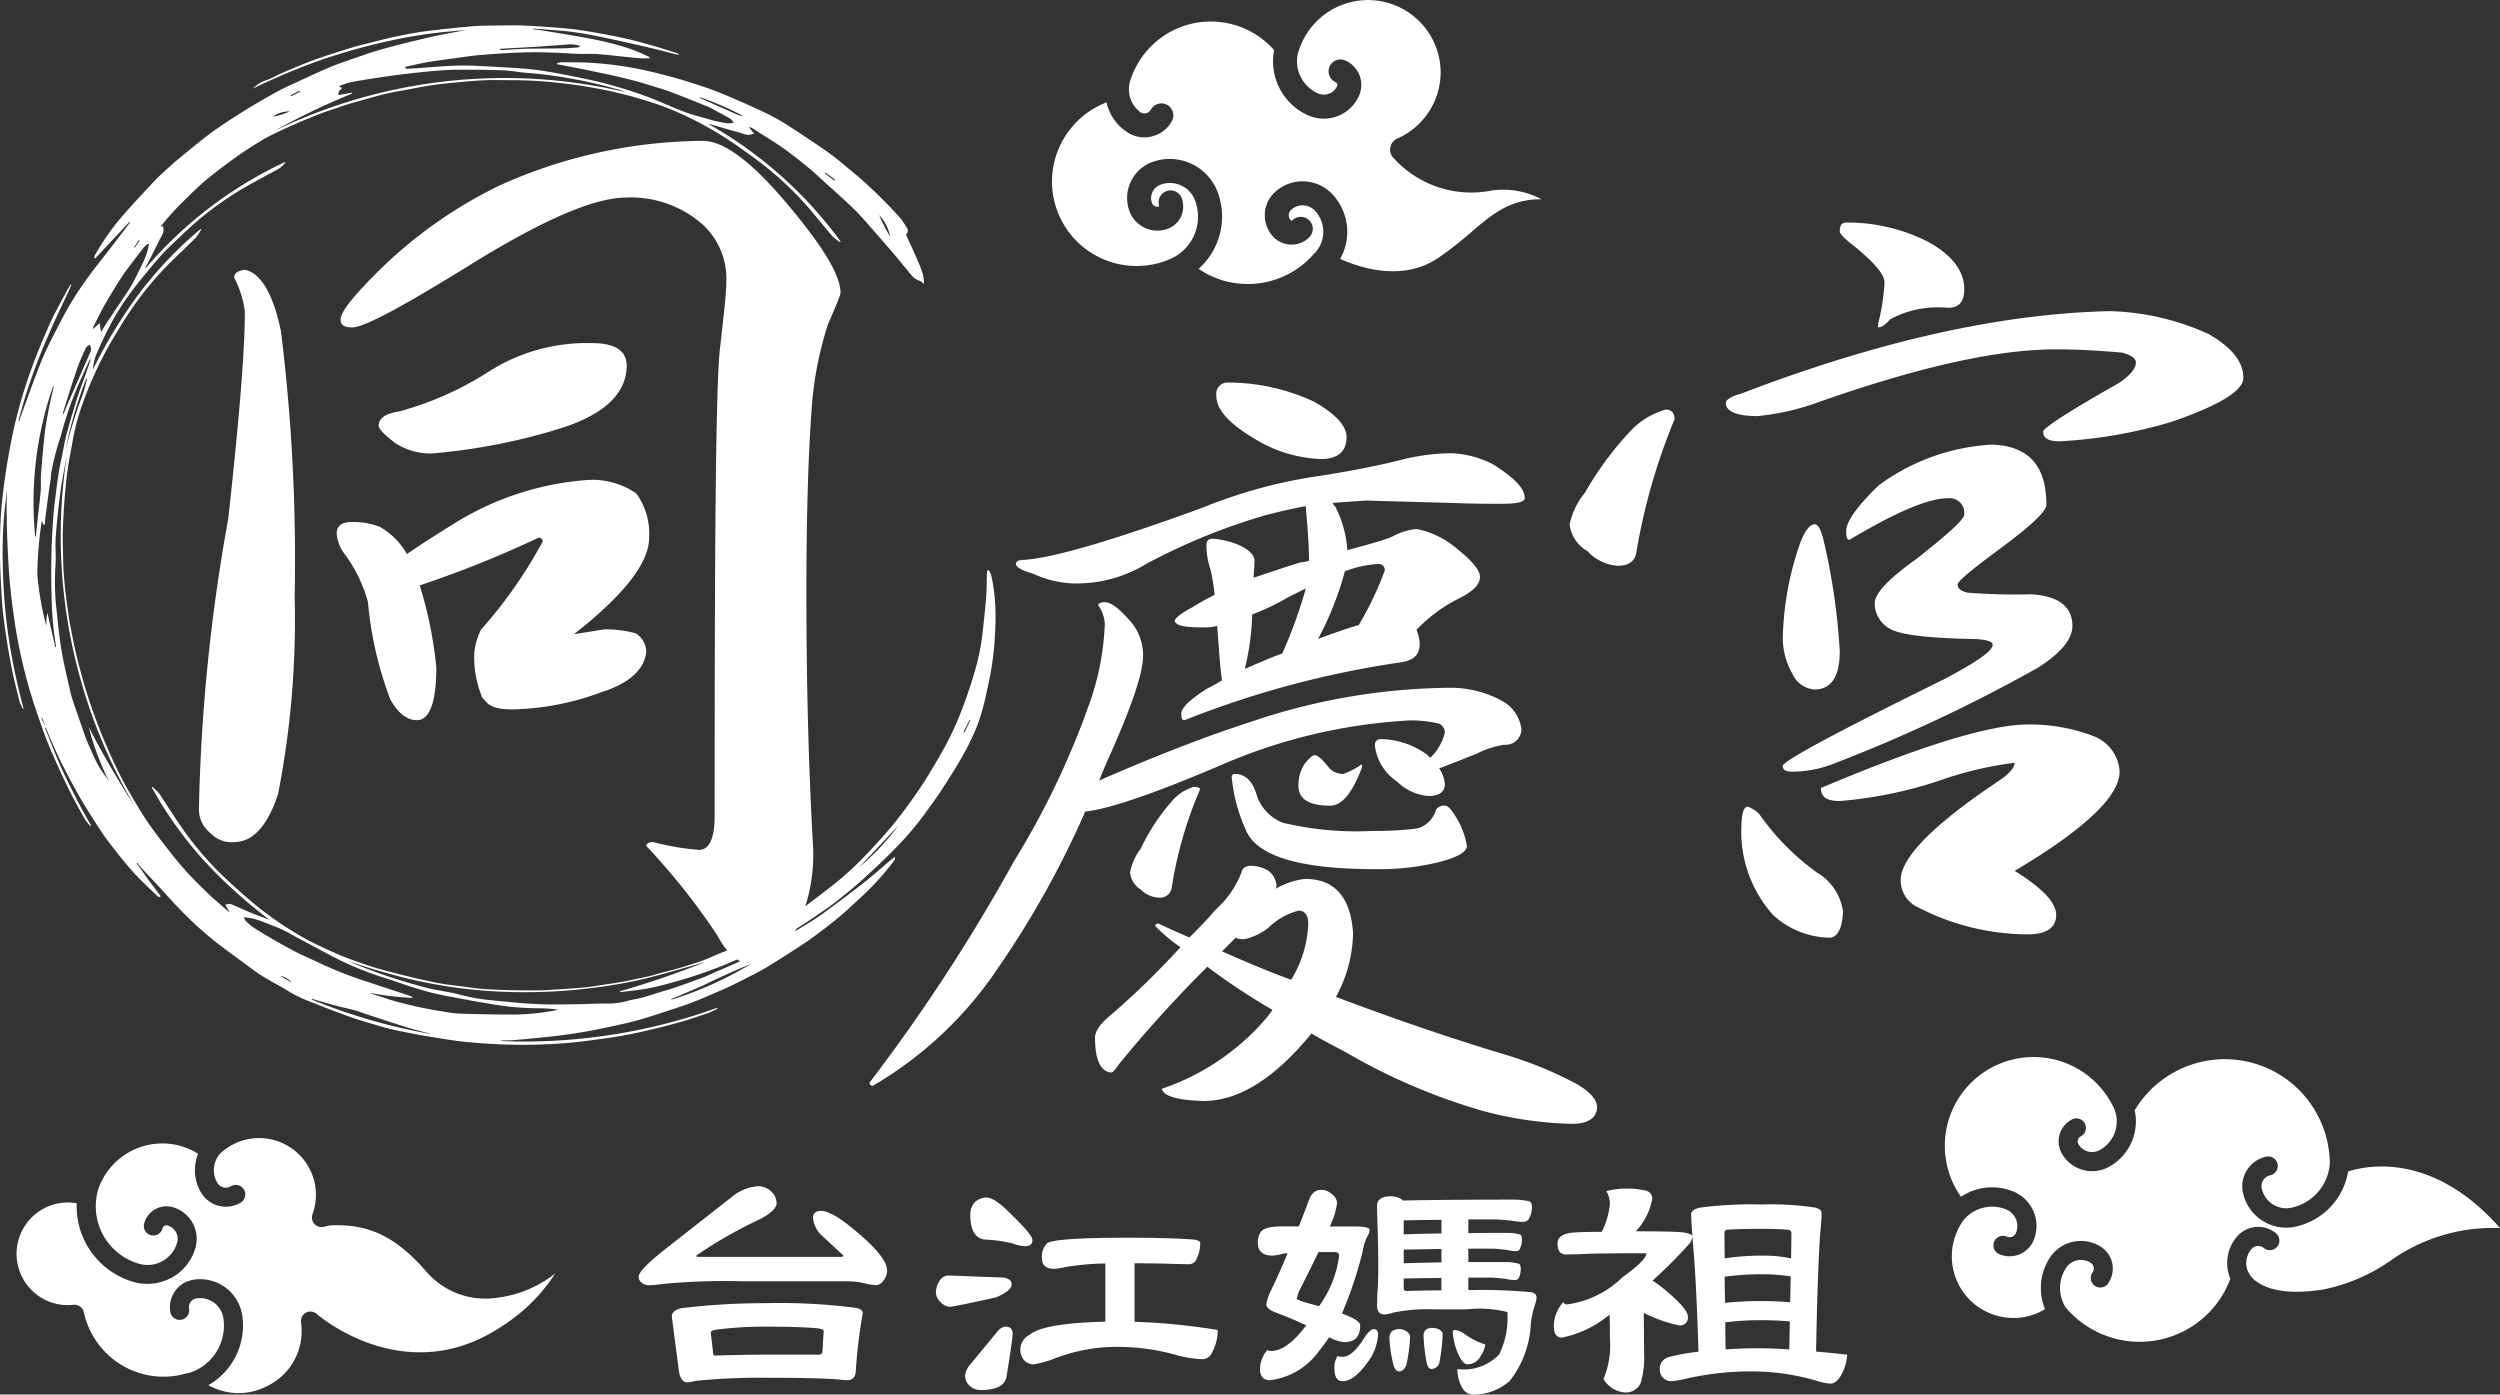
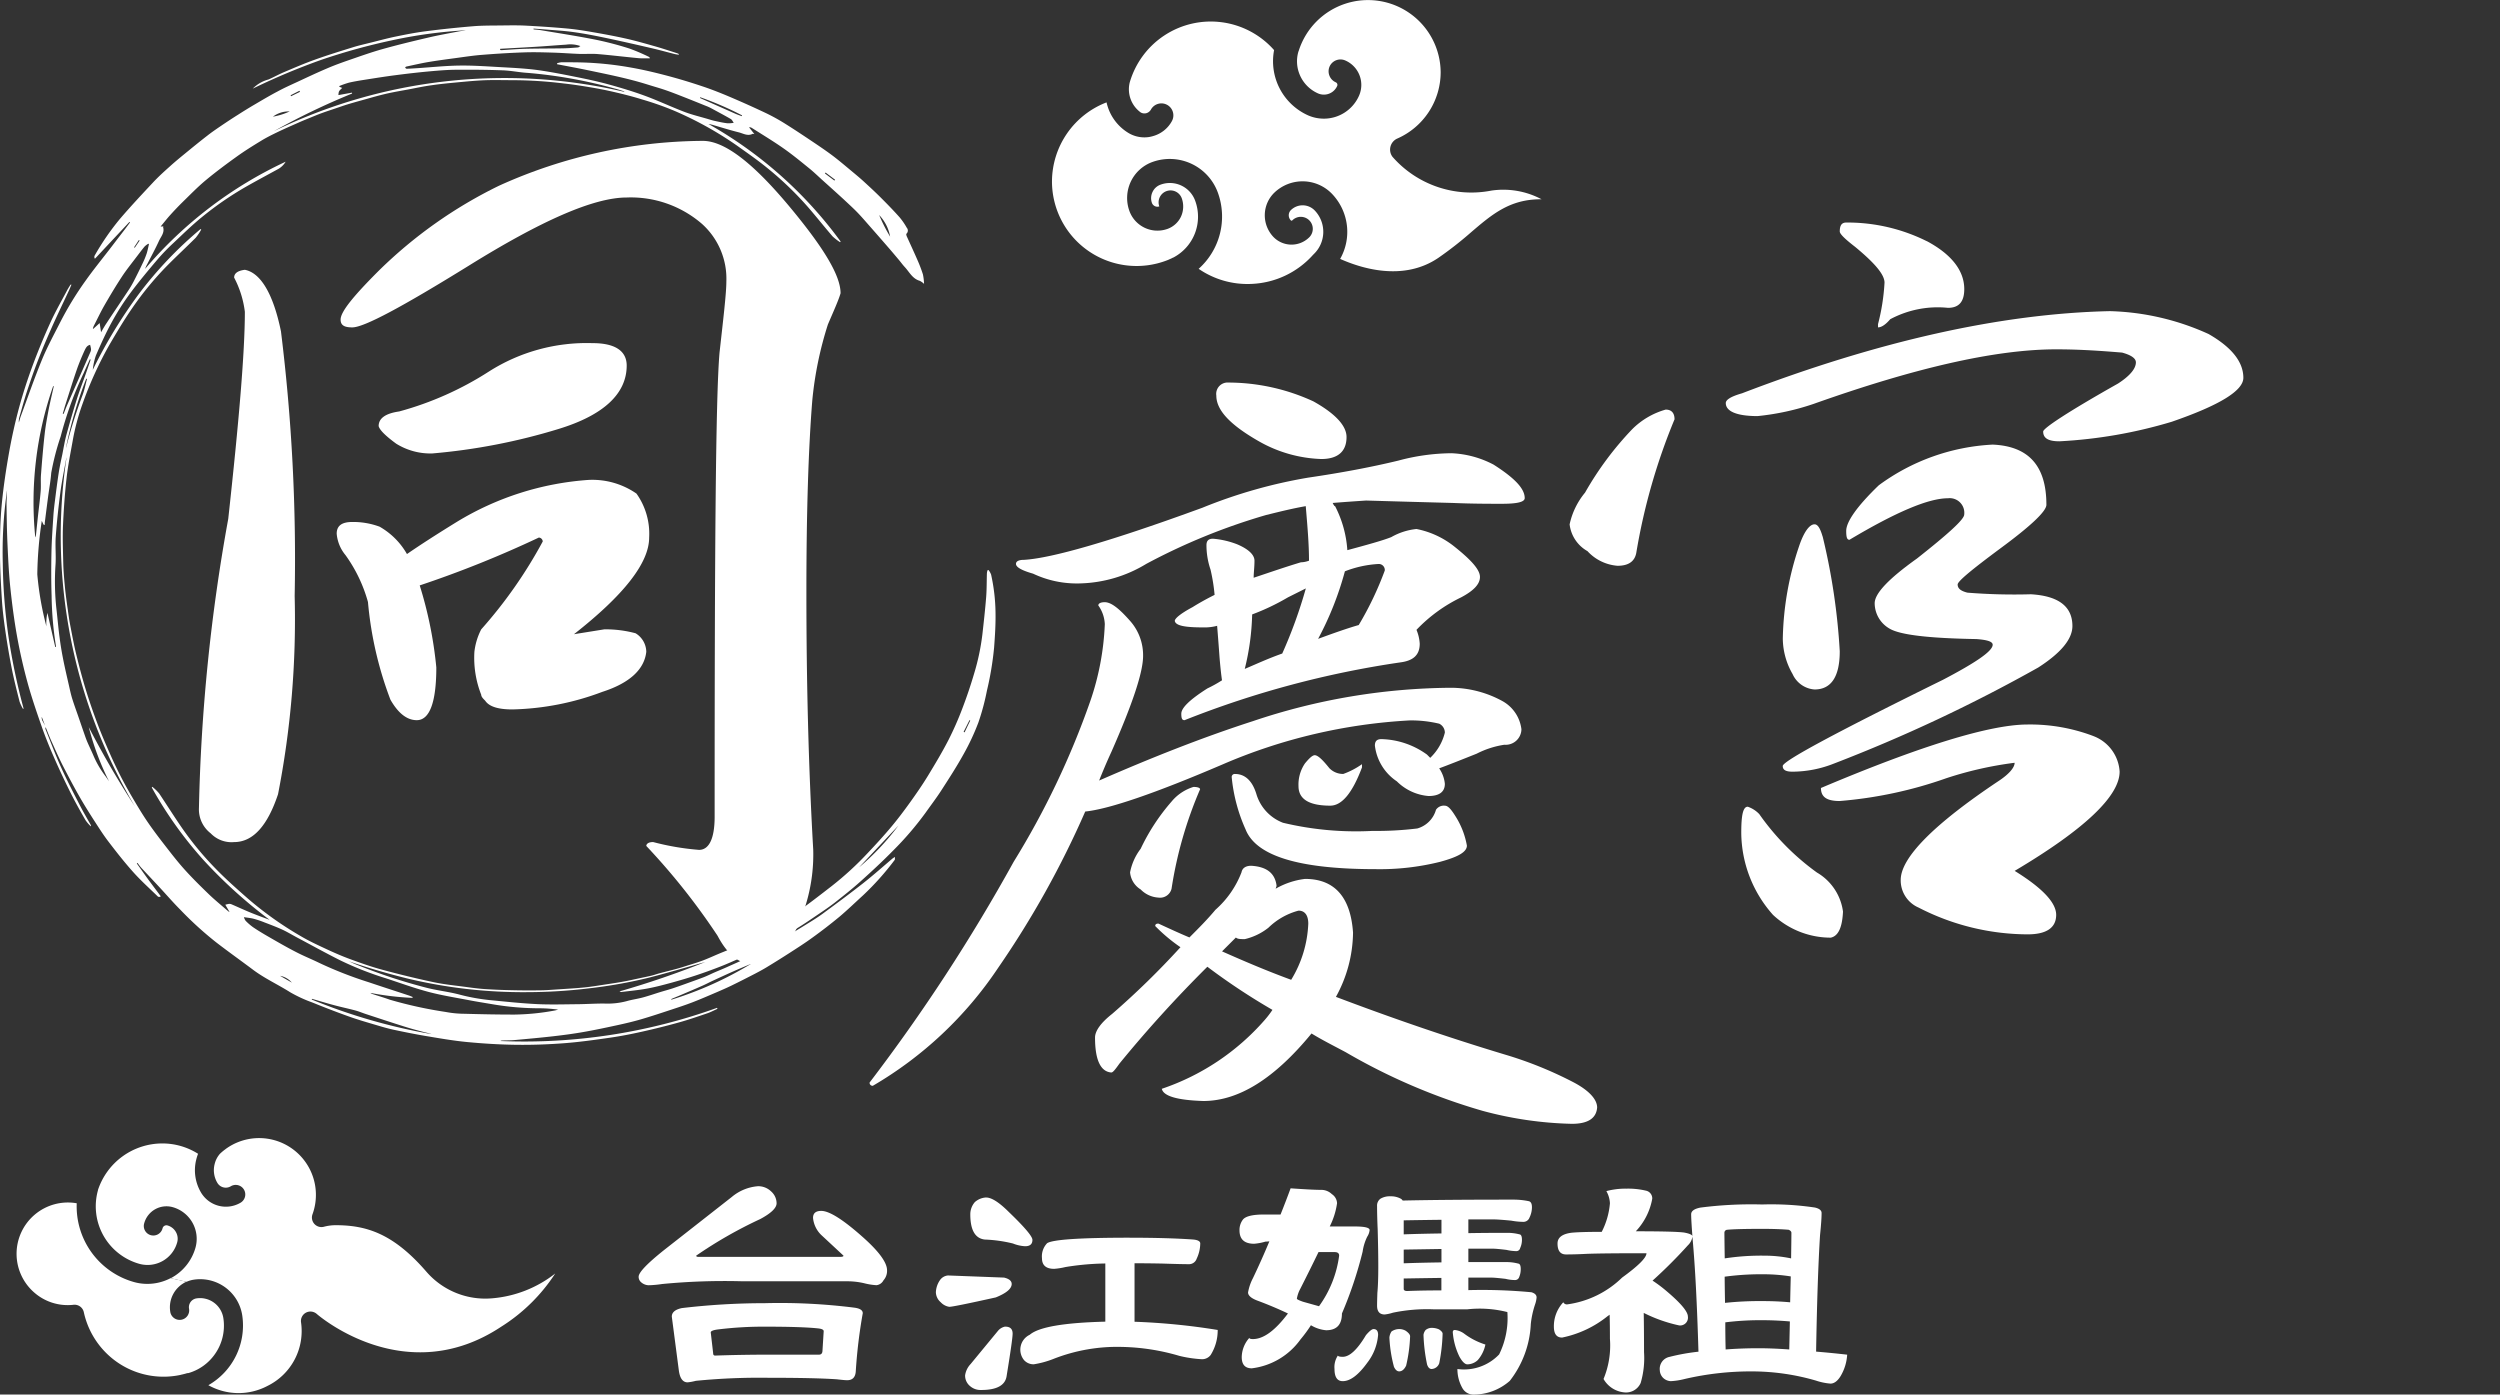
<svg xmlns="http://www.w3.org/2000/svg" width="140" height="78.095" viewBox="0 0 140 78.095">
  <rect x="0" y="0" width="140" height="78.095" fill="#333333" stroke="none" />
  <g id="LOGO" transform="translate(-383.552 -264.452)">
    <g id="组_283" data-name="组 283" transform="translate(383.552 264.452)">
      <g id="组_269" data-name="组 269" transform="translate(11.141 7.893)">
        <g id="组_266" data-name="组 266">
          <path id="路径_586" data-name="路径 586" d="M402.452,285.253a103.684,103.684,0,0,1,.767,14.82,50.873,50.873,0,0,1-.931,11.1c-.6,1.8-1.422,2.68-2.461,2.68a1.615,1.615,0,0,1-1.312-.492,1.693,1.693,0,0,1-.656-1.422,101.907,101.907,0,0,1,1.641-16.188c.6-5.469.93-9.352.93-11.594a5.564,5.564,0,0,0-.6-1.915c0-.218.164-.382.6-.437C401.3,281.972,402.016,283.121,402.452,285.253Zm5.525,10.938a4.094,4.094,0,0,1,1.531,1.532q1.066-.737,2.79-1.8a16.333,16.333,0,0,1,7.383-2.352,4.336,4.336,0,0,1,2.679.766,3.872,3.872,0,0,1,.711,2.461c0,1.422-1.422,3.227-4.211,5.414l1.7-.273a6.463,6.463,0,0,1,1.75.22,1.237,1.237,0,0,1,.6,1.039c-.109.983-.93,1.75-2.461,2.242a15.14,15.14,0,0,1-5.032.984c-.82,0-1.312-.164-1.531-.492-.11-.109-.219-.22-.219-.328a5.661,5.661,0,0,1-.383-2.406,3.626,3.626,0,0,1,.383-1.258,25.8,25.8,0,0,0,3.445-4.922.234.234,0,0,0-.218-.219,60.52,60.52,0,0,1-6.672,2.68,22.632,22.632,0,0,1,.93,4.594c0,1.968-.382,2.953-1.094,2.953q-.82,0-1.476-1.148a20.375,20.375,0,0,1-1.258-5.469,8.239,8.239,0,0,0-1.258-2.626,2.157,2.157,0,0,1-.493-1.2c0-.437.274-.656.875-.656A4.252,4.252,0,0,1,407.977,296.191Zm23.078-17.774c1.806,2.188,2.735,3.719,2.735,4.7-.109.382-.382.984-.71,1.75a20.132,20.132,0,0,0-.875,4.264c-.219,2.735-.329,6.345-.329,10.721,0,4.867.11,9.68.383,14.437a9.634,9.634,0,0,1-1.2,4.922,2.772,2.772,0,0,1-2.187,1.477c-.765,0-1.421-.547-1.969-1.587a37.294,37.294,0,0,0-3.992-5.031c0-.109.109-.219.383-.219a14.522,14.522,0,0,0,2.57.438c.546,0,.874-.6.874-1.86,0-14.765.055-23.406.273-25.977.219-1.968.383-3.336.383-3.993a4.124,4.124,0,0,0-1.367-3.227,6.088,6.088,0,0,0-4.211-1.476c-1.859,0-4.812,1.311-8.861,3.828-3.719,2.3-5.851,3.446-6.507,3.446-.438,0-.656-.11-.656-.438,0-.437.712-1.311,2.134-2.733a25.576,25.576,0,0,1,6.727-4.758,27.987,27.987,0,0,1,11.429-2.516C427.336,274.589,428.979,275.9,431.055,278.417Zm-9.242,8.75c0,1.587-1.312,2.79-3.828,3.555a33.916,33.916,0,0,1-7.056,1.367,3.622,3.622,0,0,1-2.023-.546q-.9-.658-.984-.985,0-.655,1.149-.82A18,18,0,0,0,414.1,287.5a10.188,10.188,0,0,1,5.8-1.588C421.157,285.909,421.813,286.347,421.813,287.167Z" transform="translate(-397.859 -274.589)" fill="#fff" />
        </g>
        <g id="组_267" data-name="组 267" transform="translate(37.56 13.529)">
          <path id="路径_587" data-name="路径 587" d="M460.722,305.361a2.892,2.892,0,0,1,.685,1.914c0,.912-.593,2.688-1.778,5.377-.273.592-.5,1.139-.684,1.6,2.916-1.276,5.786-2.415,8.612-3.327a35.365,35.365,0,0,1,11.119-1.869,6.03,6.03,0,0,1,2.825.73,2.089,2.089,0,0,1,1.093,1.595.884.884,0,0,1-.956.866,5.061,5.061,0,0,0-1.55.5c-.912.364-1.6.637-2.1.821a1.842,1.842,0,0,1,.318.866c0,.456-.318.684-.912.684a2.835,2.835,0,0,1-1.777-.822,2.8,2.8,0,0,1-1.229-2c0-.228.09-.364.364-.364a4.525,4.525,0,0,1,2.552.865l.182.183a2.911,2.911,0,0,0,.82-1.413.56.56,0,0,0-.318-.5,6.787,6.787,0,0,0-1.641-.183,30.557,30.557,0,0,0-10.48,2.461c-3.827,1.64-6.38,2.506-7.7,2.642a52.2,52.2,0,0,1-4.875,8.75,21.42,21.42,0,0,1-7.018,6.608.167.167,0,0,1-.182-.183A100.2,100.2,0,0,0,454.16,318.8a45.956,45.956,0,0,0,4.283-8.977,15.018,15.018,0,0,0,.82-4.329,1.941,1.941,0,0,0-.364-1.048c0-.09.092-.182.364-.182C459.629,304.267,460.085,304.631,460.722,305.361Zm20.324-8.794c1.138.728,1.732,1.321,1.732,1.868,0,.227-.456.318-1.275.318-.729,0-1.641,0-2.733-.046-1.687-.046-3.327-.09-4.876-.136-.685.046-1.322.09-1.87.136.046.092.092.182.136.182a6.245,6.245,0,0,1,.685,2.461c1.184-.319,2-.547,2.459-.73a3.587,3.587,0,0,1,1.413-.455,4.912,4.912,0,0,1,2.142,1c.912.729,1.413,1.275,1.413,1.685s-.364.776-1.048,1.14a8.578,8.578,0,0,0-2.507,1.822,2.377,2.377,0,0,1,.182.776c0,.638-.365.956-1.094,1.048a53.659,53.659,0,0,0-12.076,3.235c-.136,0-.182-.09-.182-.364,0-.318.456-.775,1.459-1.413a7.375,7.375,0,0,0,.82-.456c-.046-.318-.092-.729-.137-1.276q-.069-.957-.136-1.776a2.706,2.706,0,0,1-.776.09c-1,0-1.549-.09-1.595-.364,0-.136.318-.41,1-.774.363-.228.774-.456,1.229-.684a10.077,10.077,0,0,0-.227-1.414,4.244,4.244,0,0,1-.228-1.367c0-.227.092-.364.364-.364a4.783,4.783,0,0,1,1.367.318c.638.273.958.592.958.912,0,.365-.046.684-.046.956.82-.273,1.732-.591,2.644-.865a1.359,1.359,0,0,0,.455-.091c0-.958-.091-1.96-.182-3.054-.774.136-1.5.319-2.232.5a34.623,34.623,0,0,0-6.7,2.734,7.478,7.478,0,0,1-3.738,1.094,5.734,5.734,0,0,1-2.6-.547c-.638-.182-.957-.363-.957-.547,0-.136.137-.227.456-.227,1.55-.092,4.876-1.048,9.979-2.916a28.131,28.131,0,0,1,5.925-1.687q2.8-.41,5.058-.956a11.783,11.783,0,0,1,2.962-.411A5.521,5.521,0,0,1,481.046,296.566ZM468.88,320.125c0,.09-.046.136-.046.182a4.327,4.327,0,0,1,1.64-.547c1.641,0,2.552,1,2.69,3.006a7.593,7.593,0,0,1-.958,3.6c3.008,1.139,6.152,2.233,9.48,3.235a21.643,21.643,0,0,1,3.826,1.549c.867.456,1.322.958,1.322,1.413-.046.592-.5.912-1.413.912a20.825,20.825,0,0,1-5.013-.73,33.844,33.844,0,0,1-7.655-3.281c-.684-.365-1.321-.684-1.914-1.048-2.051,2.5-4.056,3.781-6.061,3.781q-2.188-.069-2.323-.683a13.308,13.308,0,0,0,5.74-3.828,5.37,5.37,0,0,0,.456-.592,36.1,36.1,0,0,1-3.645-2.415,70.778,70.778,0,0,0-4.922,5.422c-.228.319-.364.5-.456.5-.593-.046-.912-.684-.912-1.958,0-.365.319-.822.957-1.323a45.579,45.579,0,0,0,3.827-3.735,9.368,9.368,0,0,1-1.413-1.185c0-.092.046-.138.182-.138.593.274,1.184.547,1.733.776.5-.5,1-1,1.458-1.55a5.339,5.339,0,0,0,1.459-2.1c.044-.228.227-.364.545-.364C468.332,319.077,468.788,319.442,468.88,320.125Zm-4.284-5.378a22.7,22.7,0,0,0-1.595,5.56.659.659,0,0,1-.73.5,1.515,1.515,0,0,1-1-.457,1.25,1.25,0,0,1-.593-.956,3.152,3.152,0,0,1,.593-1.321,11.45,11.45,0,0,1,1.73-2.644,2.577,2.577,0,0,1,1.23-.821C464.459,314.611,464.6,314.657,464.6,314.748Zm6.334-21.737c1.23.684,1.87,1.367,1.87,2.005,0,.821-.5,1.231-1.413,1.231a7.535,7.535,0,0,1-3.509-1c-1.594-.912-2.37-1.732-2.37-2.552a.638.638,0,0,1,.684-.73A11.405,11.405,0,0,1,470.929,293.011Zm-1.23,32.4a6.515,6.515,0,0,0,.958-3.144c0-.455-.183-.729-.547-.729a3.812,3.812,0,0,0-1.686.957,3.369,3.369,0,0,1-1.321.638c-.228,0-.411,0-.5-.09-.318.318-.593.592-.775.776C467.057,324.363,468.332,324.909,469.7,325.41Zm-1.958-10.435a2.476,2.476,0,0,0,1.5,1.641,17.591,17.591,0,0,0,5.012.456,18.912,18.912,0,0,0,2.507-.136,1.516,1.516,0,0,0,1.048-1.048.53.53,0,0,1,.5-.228c.182,0,.365.228.593.593a4.533,4.533,0,0,1,.638,1.641c0,.363-.5.637-1.505.91a13.943,13.943,0,0,1-3.6.41c-4.283,0-6.7-.73-7.291-2.232a9.264,9.264,0,0,1-.774-2.916.167.167,0,0,1,.182-.182C467.1,313.883,467.512,314.247,467.741,314.975Zm1.458-7.837a26.431,26.431,0,0,0,1.321-3.646l-1,.5a12.665,12.665,0,0,1-2.006.957A13.885,13.885,0,0,1,467.1,308C467.741,307.73,468.423,307.411,469.2,307.139Zm2.642,6.425a1.072,1.072,0,0,0,.776.319,4.4,4.4,0,0,0,1.047-.547v.182c-.547,1.458-1.138,2.141-1.777,2.141q-1.778,0-1.778-1.093a2.1,2.1,0,0,1,.364-1.276c.228-.273.411-.456.547-.456C471.2,312.834,471.477,313.107,471.841,313.563Zm1.641-8.02a18.2,18.2,0,0,0,1.459-3.054.337.337,0,0,0-.366-.364,6.076,6.076,0,0,0-1.868.41,17.777,17.777,0,0,1-1.5,3.782C472.069,306,472.845,305.725,473.482,305.543Z" transform="translate(-446.095 -291.963)" fill="#fff" />
        </g>
        <g id="组_268" data-name="组 268" transform="translate(76.756 4.561)">
          <path id="路径_588" data-name="路径 588" d="M502.309,291.475a34.086,34.086,0,0,0-2.141,7.472c-.09.5-.456.73-1.048.73a2.544,2.544,0,0,1-1.686-.82,1.981,1.981,0,0,1-1-1.5,4.151,4.151,0,0,1,.864-1.778,17.928,17.928,0,0,1,2.644-3.554,4.316,4.316,0,0,1,1.868-1.094C502.128,290.928,502.309,291.11,502.309,291.475Zm29.894-4.784c1.276.728,1.96,1.549,1.96,2.46,0,.729-1.367,1.549-4.011,2.461a26.529,26.529,0,0,1-6.289,1.094c-.638,0-.91-.182-.91-.547,0-.183,1.367-1.095,4.192-2.688.638-.411,1-.822,1-1.186,0-.227-.273-.411-.774-.547-1.093-.09-2.324-.182-3.69-.182-3.419,0-7.93,1.048-13.58,3.054a14.033,14.033,0,0,1-3.144.684c-1.185,0-1.778-.275-1.778-.73,0-.182.274-.364.912-.547,7.61-2.916,14.49-4.466,20.6-4.6A14.2,14.2,0,0,1,532.2,286.691Zm-25.154,26.884a13.777,13.777,0,0,0,3.236,3.281,2.985,2.985,0,0,1,1.458,2.188c-.044.912-.273,1.367-.684,1.458a4.745,4.745,0,0,1-3.235-1.275,6.977,6.977,0,0,1-1.778-4.6c0-.956.09-1.458.364-1.458A1.607,1.607,0,0,1,507.048,313.576Zm16.085-17.316q0,.547-2.6,2.461c-1.594,1.185-2.37,1.824-2.37,2.006,0,.227.182.364.547.456a32.85,32.85,0,0,0,3.555.09q2.324.138,2.324,1.778,0,1.094-1.914,2.324a87.364,87.364,0,0,1-11.438,5.378,6.374,6.374,0,0,1-2.323.455c-.365,0-.547-.092-.547-.318,0-.274,2.962-1.868,8.977-4.83,1.822-.956,2.78-1.6,2.78-1.96,0-.182-.318-.274-.912-.318-2.643-.046-4.283-.229-4.876-.593a1.647,1.647,0,0,1-.82-1.412c0-.548.774-1.368,2.37-2.507,1.732-1.367,2.644-2.187,2.644-2.461a.819.819,0,0,0-.912-.912c-1.092,0-2.916.776-5.514,2.325-.136,0-.182-.136-.182-.5,0-.5.593-1.367,1.824-2.552a11.735,11.735,0,0,1,6.379-2.278C522.133,292.978,523.133,294.073,523.133,296.259Zm-12.53,1.778a35.887,35.887,0,0,1,.957,6.425c0,1.458-.5,2.142-1.412,2.142a1.462,1.462,0,0,1-1.23-.866,4.019,4.019,0,0,1-.547-2.005,17.051,17.051,0,0,1,.91-5.149c.274-.821.593-1.23.867-1.23C510.329,297.354,510.467,297.58,510.6,298.037Zm15.13,11.165a2.273,2.273,0,0,1,1.5,2c0,1.367-1.959,3.235-5.878,5.56q2.324,1.437,2.325,2.461c0,.73-.549,1.094-1.6,1.094a13.411,13.411,0,0,1-6.106-1.5,1.657,1.657,0,0,1-1-1.55c0-1.23,1.822-3.1,5.513-5.559.547-.365.866-.73.866-1a20.448,20.448,0,0,0-3.827.866,23.613,23.613,0,0,1-5.97,1.276c-.73,0-1.049-.229-1.049-.73,5.606-2.37,9.48-3.555,11.575-3.555A10,10,0,0,1,525.733,309.2Zm-9.3-27.707c1.367.73,2.1,1.641,2.1,2.689,0,.73-.319,1.048-.912,1.048a5.639,5.639,0,0,0-3.235.638c-.273.318-.5.456-.683.456v-.181a11.666,11.666,0,0,0,.364-2.324c0-.456-.547-1.094-1.641-2-.591-.456-.865-.73-.865-.866,0-.318.092-.5.364-.5A9.959,9.959,0,0,1,516.436,281.5Z" transform="translate(-496.432 -280.447)" fill="#fff" />
        </g>
      </g>
      <path id="路径_589" data-name="路径 589" d="M386.108,305.551c0,.047-.023.1-.008.139.288.718.558,1.443.877,2.146.331.731.7,1.442,1.068,2.155.185.361.394.711.591,1.067a.079.079,0,0,1,0,.072,2.172,2.172,0,0,1-.294-.342c-.3-.52-.592-1.043-.859-1.578q-.491-.986-.931-1.994c-.241-.551-.468-1.11-.666-1.676-.283-.812-.564-1.627-.79-2.454-.233-.85-.429-1.715-.586-2.581-.163-.909-.284-1.828-.38-2.746-.085-.819-.122-1.643-.16-2.464-.033-.724-.042-1.451-.052-2.175,0-.266.018-.532.03-.822a24.037,24.037,0,0,0-.24,4.11,31.489,31.489,0,0,0,.32,4.1,35.455,35.455,0,0,0,.846,4.028l-.034.015a2.324,2.324,0,0,1-.191-.4c-.15-.59-.3-1.18-.422-1.776q-.211-1.063-.368-2.137c-.086-.591-.162-1.184-.2-1.778-.058-.925-.107-1.852-.11-2.778,0-.858.02-1.719.1-2.573.092-.967.237-1.931.406-2.889.15-.849.337-1.694.562-2.526.217-.8.478-1.6.766-2.379.3-.807.629-1.606.987-2.39.278-.613.616-1.2.93-1.793.06-.114.131-.224.2-.335,0,0,.019,0,.055,0-.046.1-.086.2-.13.3-.343.737-.7,1.47-1.026,2.213-.262.589-.512,1.184-.744,1.786-.216.561-.412,1.13-.6,1.7-.151.462-.278.933-.412,1.4a.847.847,0,0,0-.034.318c.038-.127.072-.257.118-.38.387-1.044.75-2.1,1.173-3.129.294-.715.667-1.4,1.017-2.09a18.269,18.269,0,0,1,1.424-2.336c.431-.607.9-1.185,1.356-1.775q.431-.564.864-1.128c.092-.121.181-.242.273-.364l-.034-.029q-.958,1.021-1.916,2.046a.273.273,0,0,0-.042-.005c0-.05-.016-.109.005-.146a14.243,14.243,0,0,1,1.42-2.063c.593-.693,1.216-1.36,1.839-2.025.3-.324.633-.625.963-.92.3-.272.615-.528.929-.785.393-.322.787-.642,1.188-.952.227-.177.466-.34.7-.5.329-.223.66-.443,1-.656.311-.2.624-.392.943-.579.423-.248.845-.5,1.278-.726.367-.2.746-.368,1.124-.543.541-.252,1.082-.507,1.631-.741.4-.173.818-.324,1.233-.468.628-.216,1.255-.442,1.9-.622.836-.234,1.682-.438,2.529-.636.566-.134,1.139-.234,1.711-.347.132-.024.266-.033.4-.064a26.407,26.407,0,0,0-4.091.552,35.03,35.03,0,0,0-3.991,1.1,37.513,37.513,0,0,0-3.846,1.615,1.933,1.933,0,0,1,.884-.513c.3-.132.581-.29.879-.416.567-.24,1.133-.484,1.712-.691.7-.252,1.416-.473,2.128-.694.344-.107.7-.185,1.048-.273.454-.113.906-.237,1.363-.33.566-.117,1.135-.228,1.707-.3q1.3-.167,2.617-.276c.524-.044,1.053-.037,1.58-.044.452-.005.906-.014,1.356.009.765.04,1.531.09,2.295.159.478.043.954.117,1.428.2.641.111,1.281.228,1.915.371.555.125,1.1.283,1.65.439.409.117.812.253,1.216.382a.5.5,0,0,1,.084.041l-.008.037a2.134,2.134,0,0,1-.222-.036c-.421-.106-.841-.224-1.265-.322-.856-.2-1.712-.395-2.57-.576-.6-.126-1.206-.245-1.814-.33-.542-.078-1.091-.105-1.638-.153-.207-.017-.414-.031-.621-.046,0,.015,0,.029,0,.045.139.014.28.022.418.046,1.031.174,2.066.332,3.09.537a18.346,18.346,0,0,1,1.865.491,10.664,10.664,0,0,1,1.08.461c.025.01.046.03.062.084-.217,0-.436.012-.651-.009-.756-.071-1.511-.164-2.267-.228-.33-.027-.665,0-1-.008-.5-.017-1-.059-1.5-.073-.547-.016-1.095-.033-1.641-.013-.787.027-1.574.076-2.36.139-.494.039-.986.116-1.477.182s-1.01.135-1.512.219c-.415.071-.825.167-1.237.255-.025.005-.044.039-.065.06.028.021.058.061.086.061.2-.005.4-.019.6-.032.783-.051,1.566-.135,2.35-.146.754-.011,1.511.043,2.264.085.7.04,1.394.071,2.084.161.734.1,1.462.245,2.189.391.606.121,1.212.25,1.807.413.69.189,1.379.395,2.05.642.747.274,1.467.617,2.209.9.437.167.9.275,1.346.408.131.039.262.081.4.108.223.048.448.1.675.124a1.78,1.78,0,0,0,.346-.026c-.055-.072-.093-.172-.166-.213-.359-.208-.726-.4-1.092-.6-.1-.052-.2-.1-.308-.139-.424-.171-.846-.342-1.27-.508-.356-.14-.711-.279-1.071-.4-.3-.1-.607-.185-.91-.281-1.129-.355-2.289-.581-3.446-.824-.542-.112-1.088-.211-1.631-.316,0-.017,0-.035,0-.052a1.087,1.087,0,0,1,.237-.058c.415,0,.83,0,1.244.013a18.583,18.583,0,0,1,2.66.284c.664.116,1.324.273,1.977.444.672.177,1.339.378,2,.6.519.172,1.03.374,1.534.588q1.03.437,2.043.917a10.8,10.8,0,0,1,1.1.61c.531.332,1.051.681,1.571,1.029.37.249.74.5,1.095.768.371.282.724.586,1.083.883.219.182.438.364.649.558.318.291.633.583.938.888.358.358.712.72,1.05,1.1a3.753,3.753,0,0,1,.4.581.241.241,0,0,1-.018.341c-.019.019,0,.093.016.135.2.443.406.884.6,1.33a7.789,7.789,0,0,1,.309.811,3.044,3.044,0,0,1,.063.531.941.941,0,0,0-.238-.171c-.417-.118-.586-.5-.848-.779-.114-.123-.213-.262-.322-.392-.168-.2-.336-.4-.508-.6q-.579-.669-1.164-1.333c-.222-.252-.441-.509-.676-.749s-.5-.48-.749-.714c-.389-.357-.781-.708-1.173-1.061-.254-.229-.5-.469-.765-.682-.474-.385-.947-.773-1.446-1.121-.572-.4-1.173-.761-1.762-1.136a.231.231,0,0,0-.149-.032c.093.118.185.235.3.382-.058-.009-.082-.023-.1-.015-.279.144-.528-.023-.781-.085-.465-.116-.923-.26-1.384-.394a1.839,1.839,0,0,0-.307-.072,23.335,23.335,0,0,1,7.4,6.581l-.029.038a2.693,2.693,0,0,1-.427-.332c-.461-.534-.9-1.089-1.359-1.62a18.517,18.517,0,0,0-2.31-2.218c-.546-.443-1.127-.846-1.7-1.254a19.7,19.7,0,0,0-3.525-1.95,16.985,16.985,0,0,0-1.771-.621c-.526-.164-1.062-.3-1.6-.423-.428-.1-.863-.184-1.3-.257-.492-.083-.987-.16-1.483-.214a23.825,23.825,0,0,0-2.827-.183c-.512,0-1.026-.015-1.538,0-.483.018-.964.062-1.445.107-.54.051-1.081.1-1.619.18-.424.058-.844.15-1.266.229-.4.075-.8.141-1.194.23s-.783.2-1.172.31c-.333.092-.667.184-1,.284-.252.076-.5.166-.748.249s-.5.166-.748.256c-.219.08-.435.171-.65.259s-.436.177-.651.273c-.4.178-.806.354-1.2.544-.307.149-.612.3-.9.478-.454.276-.907.558-1.338.867-.6.431-1.194.872-1.761,1.343-.454.379-.867.806-1.291,1.219-.237.233-.466.474-.688.72-.181.2-.347.414-.543.649l.159-.01c-.005.019-.019.038-.015.052.087.3-.12.517-.231.755-.2.439-.435.866-.656,1.3a1.49,1.49,0,0,0-.122.271,23.15,23.15,0,0,1,7.869-6,1.143,1.143,0,0,1-.385.391c-.618.34-1.24.669-1.852,1.019A18.24,18.24,0,0,0,394.875,277c-.562.456-1.082.964-1.61,1.462a11.241,11.241,0,0,0-.879.907c-.533.628-1.064,1.261-1.554,1.923a14.069,14.069,0,0,0-1.019,1.6c-.329.6-.615,1.232-.888,1.864a3.5,3.5,0,0,0-.177.81,27.307,27.307,0,0,1,2.6-4.276,22.1,22.1,0,0,1,3.434-3.607c.012.009.026.017.04.026a2.9,2.9,0,0,1-.311.461c-.5.5-1.023.986-1.525,1.489a17.673,17.673,0,0,0-2.032,2.455c-.453.656-.861,1.343-1.264,2.032a20.828,20.828,0,0,0-1.514,3.32,12.357,12.357,0,0,0-.56,2.113c-.122.681-.26,1.363-.336,2.05-.1.88-.16,1.767-.2,2.651-.029.709,0,1.42.015,2.13.012.443.051.888.094,1.332.04.421.1.842.16,1.261.039.285.078.571.133.853.108.559.211,1.118.346,1.67.163.667.339,1.334.541,1.991s.426,1.295.667,1.933c.212.56.451,1.11.693,1.657q.29.655.618,1.292c.22.424.456.841.7,1.253s.494.828.765,1.225.573.8.875,1.19c.383.492.761.99,1.177,1.455.438.489.908.952,1.381,1.409.345.332.719.634,1.079.948a.962.962,0,0,0,.086.052l-.241-.41a1.539,1.539,0,0,1,.174-.044.332.332,0,0,1,.155.011c.344.147.684.307,1.03.449.369.153.744.29,1.123.429a26.785,26.785,0,0,1-3.709-3.355,22.082,22.082,0,0,1-2.892-4.059l.032-.035a2.6,2.6,0,0,1,.384.372c.4.6.784,1.208,1.187,1.8a17.685,17.685,0,0,0,2.037,2.475c.551.562,1.145,1.085,1.737,1.606a19.43,19.43,0,0,0,2.974,2.113c.463.273.953.5,1.441.727.43.2.867.391,1.311.554.592.216,1.188.43,1.8.594.955.259,1.916.494,2.885.7.617.13,1.249.19,1.876.276.329.044.659.088.99.109.487.033.975.052,1.463.062q.785.02,1.571.009c.366,0,.732-.033,1.1-.056.487-.033.975-.059,1.461-.109.406-.042.809-.111,1.213-.172.336-.051.673-.1,1.008-.164.267-.049.532-.111.8-.167.244-.053.487-.1.73-.159.159-.038.315-.1.474-.138.307-.083.616-.156.922-.24.188-.05.374-.111.56-.17.3-.094.6-.182.892-.292.314-.118.619-.259.927-.389.185-.077.371-.15.555-.228s.349-.15.519-.235c.561-.282,1.131-.551,1.68-.857a17.38,17.38,0,0,0,1.529-.946c.691-.487,1.36-1.005,2.027-1.523a17.718,17.718,0,0,0,2.02-1.855c.448-.473.888-.954,1.307-1.454.375-.447.726-.916,1.067-1.391s.682-.969.99-1.474c.4-.659.8-1.324,1.152-2.01a17.684,17.684,0,0,0,.775-1.763c.242-.631.458-1.275.65-1.923a12.824,12.824,0,0,0,.471-2.229c.078-.7.156-1.393.211-2.091.034-.438.026-.881.041-1.322a.887.887,0,0,1,.033-.165l.055-.019a1.007,1.007,0,0,1,.146.256,10.4,10.4,0,0,1,.248,2.125c.012.66-.03,1.314-.08,1.972a17.512,17.512,0,0,1-.4,2.4,13.168,13.168,0,0,1-.479,1.787,12.874,12.874,0,0,1-.833,1.782c-.384.693-.817,1.362-1.247,2.028-.276.427-.586.832-.881,1.249a17.676,17.676,0,0,1-1.819,2.12c-.589.6-1.208,1.173-1.835,1.736-.455.408-.936.788-1.417,1.166-.308.24-.633.459-.956.677-.388.264-.774.53-1.175.774s-.807.457-1.214.68c-.378.207-.755.416-1.139.611-.256.13-.524.241-.787.357-.391.17-.779.347-1.175.5q-.676.264-1.366.492c-.442.146-.888.276-1.338.4s-.916.247-1.381.332-.949.13-1.425.189a.171.171,0,0,1-.107-.033,50.622,50.622,0,0,0,4.8-1.645c-1.024.287-2.109.609-3.2.888a26.955,26.955,0,0,1-3.333.589,29.1,29.1,0,0,1-3.4.211,27.737,27.737,0,0,1-6.757-.767c-1.1-.273-2.193-.59-3.269-.963.165.074.328.153.5.218a30.811,30.811,0,0,0,3.874,1.272c.593.149,1.208.216,1.8.37a11.009,11.009,0,0,0,1.722.315c.878.085,1.758.181,2.64.224.754.037,1.511.012,2.266.006.5-.005,1-.04,1.5-.037a4.209,4.209,0,0,0,1.247-.132c.3-.088.612-.128.913-.209.327-.088.647-.2.97-.3.217-.067.438-.125.653-.194.241-.079.478-.164.716-.249.357-.129.717-.255,1.071-.391.208-.08.407-.182.612-.272.232-.1.468-.194.7-.3s.489-.216.732-.329c.275-.128.552-.255.822-.392.308-.159.609-.329.913-.5.181-.1.364-.192.54-.3.491-.294.982-.589,1.469-.892.324-.2.649-.4.955-.632.742-.545,1.483-1.095,2.206-1.664.551-.434,1.075-.9,1.611-1.356.033-.027.07-.05.148-.1-.006.086.008.143-.015.172A15.434,15.434,0,0,1,431.877,315c-.439.4-.867.815-1.324,1.2-.484.4-.985.787-1.5,1.158-.41.3-.84.574-1.268.85s-.841.534-1.267.793c-.22.135-.449.258-.678.378-.441.228-.883.454-1.33.671-.263.128-.534.245-.8.36-.45.192-.9.389-1.354.565-.392.152-.791.283-1.19.414-.568.188-1.135.377-1.709.545-.426.125-.86.227-1.294.322-.639.139-1.28.276-1.925.389-.561.1-1.126.174-1.691.239-.721.083-1.444.147-2.167.213-.232.021-.467.017-.7.026a.208.208,0,0,0-.105.029,31.862,31.862,0,0,0,12.133-1.858l.019.057c-.188.083-.371.183-.565.249-.534.182-1.068.367-1.612.518q-1.024.285-2.064.515c-.586.132-1.178.247-1.773.333-.856.123-1.715.245-2.577.31-.9.068-1.8.1-2.695.088-.915-.012-1.832-.069-2.743-.156-.8-.077-1.589-.218-2.379-.35-.582-.1-1.159-.216-1.736-.34-.324-.071-.643-.163-.961-.259-.516-.153-1.033-.3-1.539-.483-.683-.243-1.361-.506-2.033-.779a7.639,7.639,0,0,1-1.246-.575c-.686-.434-1.43-.772-2.082-1.261-.679-.509-1.369-1-2.042-1.517a19.5,19.5,0,0,1-2.036-1.851c-.4-.4-.772-.834-1.159-1.25-.343-.369-.688-.735-1.029-1.1a2.766,2.766,0,0,1-.2-.265l-.043.03c.22.308.436.619.66.924s.45.6.675.906l-.022.043c-.044,0-.106.005-.132-.019-.466-.454-.952-.889-1.385-1.374-.491-.548-.947-1.132-1.394-1.717-.294-.385-.553-.8-.813-1.2-.294-.46-.585-.923-.853-1.4-.313-.552-.609-1.115-.9-1.682-.223-.443-.424-.9-.628-1.353-.114-.256-.213-.519-.32-.779-.07-.185-.139-.37-.209-.554a.368.368,0,0,0,.023.186C385.977,305.309,386.044,305.428,386.108,305.551Zm18.183,14.905a.528.528,0,0,0,.1.058c.329.109.663.206.989.324a23.621,23.621,0,0,0,3.139.688,5.686,5.686,0,0,0,1.036.1c.945.026,1.892.047,2.837.045a13.2,13.2,0,0,0,2.218-.226c.068-.012.134-.033.2-.05a7.622,7.622,0,0,0-1.015-.076,15.733,15.733,0,0,1-2.711-.234c-.425-.072-.852-.139-1.276-.221-.761-.147-1.53-.268-2.278-.467-.8-.213-1.58-.5-2.37-.758a18.055,18.055,0,0,1-2.544-1c-.816-.408-1.614-.851-2.421-1.28-.268-.143-.528-.3-.8-.43-.332-.153-.676-.283-1.017-.413a5.435,5.435,0,0,0-.606-.206c-.173-.046-.354-.062-.561-.094a.749.749,0,0,0,.093.2,3.157,3.157,0,0,0,.421.364c.272.184.553.354.837.517.519.3,1.037.6,1.568.872.424.221.872.4,1.3.609a22.053,22.053,0,0,0,2.791,1.089c.744.252,1.492.492,2.238.739.067.023.132.054.2.08,0,.017-.007.034-.01.05A16,16,0,0,1,404.29,320.456ZM418.523,270c-.02-.021-.025-.03-.032-.033-.169-.052-.336-.111-.508-.152a26.358,26.358,0,0,0-4.888-.879c-.459-.026-.915-.125-1.374-.142-.858-.032-1.716-.04-2.574-.033-.509,0-1.021.043-1.529.089-.629.057-1.258.13-1.886.211-.565.072-1.127.162-1.689.25-.318.05-.637.1-.951.173a4.737,4.737,0,0,0-.537.189l0,.041.161.066c-.195.181-.195.181-.214.4l.759-.137.009.05a39.313,39.313,0,0,0-4.381,2.108A29.512,29.512,0,0,1,418.523,270Zm-31.243,20.47c-.008.027-.018.055-.023.083-.11.619-.24,1.236-.322,1.857-.109.832-.2,1.668-.261,2.5-.038.527.023,1.06-.014,1.587a13.92,13.92,0,0,0,.058,2.51c.057.506.1,1.014.167,1.519.051.395.114.79.191,1.18.1.519.223,1.034.34,1.55.055.242.107.487.18.725.1.32.216.635.326.952.122.354.243.71.367,1.064.049.142.1.286.16.424.118.273.251.539.364.812a5.342,5.342,0,0,0,.641,1.082c.072.1.139.2.208.3a14.967,14.967,0,0,1-1.137-3.037,50.5,50.5,0,0,0,2.582,4.438A29.72,29.72,0,0,1,387.28,290.468Zm1.351-5.476-.048-.016c-.114.255-.233.508-.343.765a20.172,20.172,0,0,0-1.289,3.55,14.1,14.1,0,0,0-.53,2.046c-.033.443-.116.884-.174,1.326-.064.483-.125.964-.186,1.447a.912.912,0,0,0,0,.138l-.069-.013-.1-.215a21.649,21.649,0,0,0-.251,3,17.171,17.171,0,0,0,.509,2.91,2.655,2.655,0,0,1,.058-.755q.218.955.438,1.911l.037,0a.466.466,0,0,0,0-.067,19.3,19.3,0,0,1-.241-2.8c-.028-.829-.024-1.659-.007-2.488.015-.67.064-1.339.107-2.006.021-.312.06-.624.1-.933.062-.491.124-.983.2-1.471.054-.342.128-.681.2-1.02.073-.365.132-.734.228-1.092q.271-1,.58-1.989c.146-.466.325-.922.488-1.383Q388.486,285.413,388.631,284.993Zm.58-1.533c.1-.17.2-.35.315-.52.4-.608.813-1.215,1.216-1.824a5.321,5.321,0,0,0,.291-.493q.262-.508.507-1.025a4.647,4.647,0,0,0,.222-.536c.057-.174.089-.355.131-.533l-.03-.029a1.115,1.115,0,0,0-.21.156c-.157.187-.3.382-.449.576-.28.371-.574.732-.828,1.12-.343.522-.664,1.06-.975,1.6-.216.376-.4.771-.6,1.159a.943.943,0,0,0-.049.148l.026.008c.112-.1.223-.2.354-.322C389.163,283.134,389.186,283.288,389.211,283.46Zm-2.645,3.02-.038,0a19.743,19.743,0,0,0-1,8.467.339.339,0,0,0,.039-.134c.037-.346.071-.693.109-1.04.051-.472.116-.941.154-1.415.024-.3-.005-.609.017-.912.058-.761.121-1.523.206-2.283.051-.462.137-.919.224-1.376C386.364,287.346,386.47,286.913,386.566,286.479Zm14.455,34.31c0,.013-.007.026-.01.04a32.124,32.124,0,0,0,6.711,1.935,2.931,2.931,0,0,0-.345-.093c-.384-.1-.769-.2-1.148-.321-.73-.229-1.456-.47-2.183-.709-.2-.065-.387-.146-.585-.2-.421-.113-.847-.2-1.268-.317C401.8,321.022,401.412,320.9,401.021,320.789Zm-13.955-32.771.048.014c.065-.161.125-.325.194-.484.434-.994.872-1.985,1.305-2.979a.355.355,0,0,0,.036-.169,1.58,1.58,0,0,0-.052-.238c-.132.044-.191.075-.3.3-.165.36-.319.726-.448,1.1-.233.677-.443,1.36-.662,2.041C387.147,287.742,387.109,287.88,387.067,288.018Zm38.563,30.8c-.35.15-.7.294-1.049.449-.386.171-.769.349-1.152.526-.183.085-.36.181-.544.261-.385.171-.773.335-1.161.5-.182.079-.367.153-.548.23-.02.009-.031.038-.045.058A19.909,19.909,0,0,0,425.63,318.819Zm-14.069-51.231c0,.021,0,.042,0,.062a.305.305,0,0,0,.068.013c.447-.026.895-.065,1.342-.077.7-.017,1.4-.013,2.1-.025.283-.005.564-.027.845-.05.041,0,.079-.042.139-.077a1.671,1.671,0,0,0-.8-.08c-.533.034-1.065.08-1.6.113C412.965,267.512,412.263,267.548,411.561,267.588Zm-23.135,18.484-.043-.01a22.937,22.937,0,0,0-1.134,3.857.066.066,0,0,0,.014-.025,27.008,27.008,0,0,1,.921-2.936C388.288,286.671,388.346,286.367,388.426,286.072Zm45.44,25.012-2.208,2.345A14.116,14.116,0,0,0,433.866,311.084Zm-11.1-40.788-.013.038a.075.075,0,0,0,.023.019q.98.437,1.961.872c.115.051.235.09.353.135l.018-.046A17.973,17.973,0,0,0,422.762,270.3Zm10.633,7.8a2.357,2.357,0,0,0-.614-1.2A9.527,9.527,0,0,0,433.395,278.1Zm-34.559-6.709a3.8,3.8,0,0,0,.934-.293A1.469,1.469,0,0,0,398.836,271.388Zm30.944,3.129-.035.051.531.4c.012-.016.025-.033.037-.05Zm-29.886,45.365a1.138,1.138,0,0,0-.662-.381Zm37.991-14.674a.417.417,0,0,0-.044-.026q-.165.328-.33.657l.055.028Q437.726,305.536,437.885,305.208Zm-38.063-35.019.026.054.5-.245c-.01-.019-.02-.04-.03-.06Zm-8.453,8.137c-.016-.009-.03-.019-.044-.029-.089.135-.178.27-.268.406l.038.025Zm34.488,39.536-.02-.04-.417.206.019.039Z" transform="translate(-383.552 -264.855)" fill="#fff" />
      <g id="组_273" data-name="组 273" transform="translate(108.912 59.204)">
        <g id="组_272" data-name="组 272">
          <g id="组_271" data-name="组 271">
            <g id="组_270" data-name="组 270">
-               <path id="路径_590" data-name="路径 590" d="M546.294,351.539a2.468,2.468,0,0,0,1.04.232,2.387,2.387,0,0,0,.52-.058,3.8,3.8,0,0,0,2.946-3.091c1.031-.332,4.734-1.114,8.506,3.169a9.91,9.91,0,0,0-6.189,1.866,10.008,10.008,0,0,1-3.656,1.564c-2.477.41-3.544-.188-3.955-.568a.623.623,0,0,1-.082-.082c-.022-.025-.043-.05-.062-.068a1.024,1.024,0,0,1-.081-.122.576.576,0,0,0-.083-.139l0,0a1.2,1.2,0,0,1,.189-1.275.494.494,0,0,1,.7-.05.536.536,0,0,0,.7-.81,1.562,1.562,0,0,0-.614-.329Z" transform="translate(-528.217 -342.224)" fill="#fff" />
-               <path id="路径_591" data-name="路径 591" d="M540.113,348.075A2.475,2.475,0,0,0,541.5,349.8l-.121.238a1.637,1.637,0,0,0-.525-.05,1.568,1.568,0,0,0-1.07.536,2.26,2.26,0,0,0-.375,2.362,5.417,5.417,0,0,1-8.509,2.31l-.018-.014a5.025,5.025,0,0,1-.706-.7,2.056,2.056,0,0,1,.015-2.174,1,1,0,0,1,1.391-.313.374.374,0,0,1,.168.238.364.364,0,0,1-.05.289.535.535,0,1,0,.9.571,1.449,1.449,0,0,0-.452-2,2.079,2.079,0,0,0-2.869.649,3.128,3.128,0,0,0-.251,2.85,3.353,3.353,0,0,1-1.763.494,3.451,3.451,0,0,1-3.126-4.922.1.1,0,0,1,.006-.019,3.427,3.427,0,0,1,.3-.506c.015-.021.029-.039.044-.056a2.073,2.073,0,0,1,2.355-.579,1.01,1.01,0,0,1,.56,1.319.4.4,0,0,1-.206.212.411.411,0,0,1-.3,0,.535.535,0,1,0-.4.991,1.459,1.459,0,0,0,1.9-.807A2.083,2.083,0,0,0,527.242,348a3.131,3.131,0,0,0-2.92.3,4.969,4.969,0,1,1,8.51-5.079v0c.035.069.067.135.1.207,0,0,0,.007,0,.015a1.83,1.83,0,0,1-.857,2.251.874.874,0,0,1-1.182-.36.306.306,0,0,1,.125-.41.534.534,0,1,0-.5-.943,1.376,1.376,0,0,0-.568,1.856,1.944,1.944,0,0,0,2.63.8,2.9,2.9,0,0,0,1.471-3.182,5.88,5.88,0,0,1,10.925,3.023v0a2.736,2.736,0,0,1-2.141,2.433,1.407,1.407,0,0,1-1.669-1.077.617.617,0,0,1,.475-.736.535.535,0,1,0-.226-1.046A1.7,1.7,0,0,0,540.113,348.075Z" transform="translate(-523.42 -340.484)" fill="#fff" />
-             </g>
+               </g>
          </g>
        </g>
      </g>
      <g id="组_277" data-name="组 277" transform="translate(58.916)">
        <g id="组_276" data-name="组 276">
          <g id="组_275" data-name="组 275">
            <g id="组_274" data-name="组 274">
              <path id="路径_592" data-name="路径 592" d="M474.755,268.176a.675.675,0,0,0,.345.885.156.156,0,0,1,.08.206.814.814,0,0,1-1.069.417,1.974,1.974,0,0,1-1.047-1.093,1.933,1.933,0,0,1-.054-1.253.2.2,0,0,0,.018-.044,4.069,4.069,0,0,1,7.947,1.2,4.062,4.062,0,0,1-2.429,3.717.677.677,0,0,0-.381.449.669.669,0,0,0,.116.577,5.867,5.867,0,0,0,5.536,1.888,4.568,4.568,0,0,1,2.811.487h-.063c-1.723,0-2.721.85-3.884,1.845a20.54,20.54,0,0,1-1.835,1.435c-1.982,1.347-4.359.569-5.5.059a3.074,3.074,0,0,0-.443-3.63,2.286,2.286,0,0,0-3.232-.089,1.764,1.764,0,0,0-.067,2.483,1.408,1.408,0,0,0,1.983.054.671.671,0,1,0-.921-.975.057.057,0,0,1-.085-.005.409.409,0,0,1,.017-.581.94.94,0,0,1,1.33.036,1.731,1.731,0,0,1-.063,2.443c-.005,0-.013.008-.013.017a.139.139,0,0,0-.027.023,4.883,4.883,0,0,1-3.472,1.625,4.815,4.815,0,0,1-2.931-.846,3.923,3.923,0,0,0,1.078-4.261,2.865,2.865,0,0,0-3.665-1.722,2.143,2.143,0,0,0-1.289,2.748,1.67,1.67,0,0,0,2.13,1,1.335,1.335,0,0,0,.757-.688,1.362,1.362,0,0,0,.044-1.025.668.668,0,1,0-1.258.452.325.325,0,0,1-.412-.192.8.8,0,0,1,.032-.614.789.789,0,0,1,.452-.412,1.508,1.508,0,0,1,1.941.913,2.583,2.583,0,0,1-1.217,3.164.184.184,0,0,1-.036.013,1.84,1.84,0,0,1-.215.1.483.483,0,0,1-.084.037,4.737,4.737,0,0,1-6.471-4.41,4.76,4.76,0,0,1,3.056-4.424,2.67,2.67,0,0,0,1.258,1.732,1.733,1.733,0,0,0,.86.228,1.626,1.626,0,0,0,.484-.072,1.728,1.728,0,0,0,1.056-.837.67.67,0,0,0-1.173-.648.426.426,0,0,1-.25.2.412.412,0,0,1-.323-.04,1.6,1.6,0,0,1-.613-1.683,4.726,4.726,0,0,1,8.083-1.807,3.323,3.323,0,0,0,1.919,3.661,2.205,2.205,0,0,0,.865.178,2.152,2.152,0,0,0,1.972-1.284,1.493,1.493,0,0,0-.765-1.973A.669.669,0,0,0,474.755,268.176Z" transform="translate(-459.214 -264.452)" fill="#fff" />
            </g>
          </g>
        </g>
      </g>
      <g id="组_281" data-name="组 281" transform="translate(0.933 63.739)">
        <g id="组_280" data-name="组 280">
          <g id="组_279" data-name="组 279">
            <g id="组_278" data-name="组 278">
              <path id="路径_593" data-name="路径 593" d="M396.327,357.421a2.763,2.763,0,0,1-.519,2.063,2.729,2.729,0,0,1-1.438,1,.39.39,0,0,0-.113.017c-.093.029-.185.05-.277.071a.161.161,0,0,0-.042.012,4.548,4.548,0,0,1-3.3-.543,4.6,4.6,0,0,1-2.127-2.965.531.531,0,0,0-.579-.416,2.843,2.843,0,0,1-2.232-.717,2.873,2.873,0,0,1-.955-2.138,2.874,2.874,0,0,1,3.369-2.83,4.4,4.4,0,0,0,3.214,4.414,2.745,2.745,0,0,0,.749.1,2.788,2.788,0,0,0,1.292-.32l.888.2a1.569,1.569,0,0,0-.909,1.656.533.533,0,1,0,1.054-.152.5.5,0,0,1,.423-.572A1.319,1.319,0,0,1,396.327,357.421Z" transform="translate(-384.75 -347.331)" fill="#fff" />
              <path id="路径_594" data-name="路径 594" d="M396.066,347.5a2.454,2.454,0,0,0,.274,1.864,1.62,1.62,0,0,0,2.211.554A.533.533,0,0,0,398,349a.546.546,0,0,1-.749-.185,1.38,1.38,0,0,1-.156-1.058,1.343,1.343,0,0,1,.3-.579,3.035,3.035,0,0,1,.326-.269s0-.009.007-.009a.791.791,0,0,0,.068-.046,3.18,3.18,0,0,1,4.779,3.714.534.534,0,0,0,.636.7,2.613,2.613,0,0,1,.649-.088c1.708,0,3.227.443,5.1,2.613a4.363,4.363,0,0,0,3.657,1.483,6.6,6.6,0,0,0,3.551-1.392,9.872,9.872,0,0,1-3.032,2.985c-5.318,3.522-10.13-.55-10.328-.724a.537.537,0,0,0-.6-.067.53.53,0,0,0-.276.535,3.421,3.421,0,0,1-1.889,3.573,3.461,3.461,0,0,1-3.3-.046,3.849,3.849,0,0,0,1.9-3.895,2.384,2.384,0,0,0-2.705-2.016,1.608,1.608,0,0,0-.416.121l-.888-.2a2.785,2.785,0,0,0,1.389-1.715,1.843,1.843,0,0,0-1.279-2.266,1.293,1.293,0,0,0-1.591.895.533.533,0,1,0,1.026.287.223.223,0,0,1,.28-.156.775.775,0,0,1,.465.366.754.754,0,0,1,.071.589,1.72,1.72,0,0,1-2.116,1.194,3.346,3.346,0,0,1-2.318-4.119c0-.006,0-.01,0-.017a3.8,3.8,0,0,1,3.6-2.606,3.742,3.742,0,0,1,2.006.579A2.573,2.573,0,0,0,396.066,347.5Z" transform="translate(-386.008 -346.308)" fill="#fff" />
            </g>
          </g>
        </g>
      </g>
      <g id="组_282" data-name="组 282" transform="translate(35.761 66.428)">
        <path id="路径_595" data-name="路径 595" d="M436.163,349.762a1.032,1.032,0,0,1,.734.29.891.891,0,0,1,.308.665q0,.394-.921.887a24.435,24.435,0,0,0-3.582,2.047c0,.046.045.069.136.069h7.914c.137,0,.2-.023.2-.069l-1.228-1.142a1.524,1.524,0,0,1-.478-.973c0-.261.153-.392.461-.392q.665,0,2.268,1.416,1.416,1.244,1.416,1.91a.792.792,0,0,1-.2.562.508.508,0,0,1-.392.273,3.506,3.506,0,0,1-.649-.1,4.14,4.14,0,0,0-1.006-.119h-5.85a36.484,36.484,0,0,0-4.5.153,5.905,5.905,0,0,1-.751.069.661.661,0,0,1-.427-.171.392.392,0,0,1-.136-.308q0-.357,1.433-1.5l3.787-2.968A2.592,2.592,0,0,1,436.163,349.762Zm.392,6.55a33.226,33.226,0,0,1,5.033.255c.3.045.443.148.443.307a28.713,28.713,0,0,0-.392,3.258q-.034.5-.495.494c-.079,0-.267-.016-.563-.051q-1.245-.086-3.872-.086a36.447,36.447,0,0,0-4.025.171,3.079,3.079,0,0,1-.46.086c-.273,0-.438-.228-.495-.682l-.392-3q0-.357.562-.477A39.647,39.647,0,0,1,436.555,356.312Zm-2.78,2.934q1.485-.051,2.933-.051h2.866c.125,0,.193-.069.2-.206l.069-1.108q0-.119-.29-.154-.9-.1-3-.1a20.851,20.851,0,0,0-2.609.153q-.426.051-.426.171l.136,1.177A.106.106,0,0,0,433.775,359.246Z" transform="translate(-429.477 -349.762)" fill="#fff" />
        <path id="路径_596" data-name="路径 596" d="M451.538,354.939l3.139.119c.283.068.426.188.426.358q0,.392-.887.751-2.371.528-2.609.528a.818.818,0,0,1-.477-.255.761.761,0,0,1-.273-.563,1.283,1.283,0,0,1,.222-.666A.61.61,0,0,1,451.538,354.939Zm3.207,2.866c.273,0,.41.132.41.392q0,.307-.341,2.405-.137.75-1.416.75a.891.891,0,0,1-.631-.221.761.761,0,0,1-.273-.6,1.162,1.162,0,0,1,.308-.631l1.518-1.842A.7.7,0,0,1,454.745,357.8Zm-1.074-7.232q.46,0,1.279.819,1.314,1.263,1.314,1.553,0,.357-.409.357a2.141,2.141,0,0,1-.683-.153,7.76,7.76,0,0,0-1.569-.221q-.819-.086-.818-1.416a1.04,1.04,0,0,1,.255-.682A1.028,1.028,0,0,1,453.671,350.572Zm8.034,2.252q2.115,0,3.548.1c.273.023.409.1.409.221a2.032,2.032,0,0,1-.2.853.452.452,0,0,1-.461.308q-.409,0-1.432-.034-.8-.017-1.587-.017v3.275a37.057,37.057,0,0,1,4.657.46,2.6,2.6,0,0,1-.393,1.4.6.6,0,0,1-.494.238,6.779,6.779,0,0,1-1.262-.188,12.162,12.162,0,0,0-3.189-.5,9.763,9.763,0,0,0-3.889.683,5.2,5.2,0,0,1-1.075.29.714.714,0,0,1-.546-.239.925.925,0,0,1,.324-1.416q.75-.647,4.231-.733v-3.258a14.941,14.941,0,0,0-2.235.2,3.863,3.863,0,0,1-.631.1q-.682,0-.682-.6a1.061,1.061,0,0,1,.29-.836Q457.559,352.824,461.7,352.824Z" transform="translate(-434.209 -349.941)" fill="#fff" />
-         <path id="路径_597" data-name="路径 597" d="M477.557,350.025a.851.851,0,0,1,.6.239.638.638,0,0,1,.29.511,4.211,4.211,0,0,1-.41,1.3h1.416q.818,0,.818.2a.833.833,0,0,1-.136.375,2.808,2.808,0,0,0-.256.836,22.363,22.363,0,0,1-1.159,3.462c.682.25,1.023.473,1.023.665q0,.939-.887.938a1.992,1.992,0,0,1-.836-.273c-.011-.012-.017-.012-.017,0a7.792,7.792,0,0,1-.579.785,3.936,3.936,0,0,1-2.729,1.62q-.563,0-.563-.631a1.658,1.658,0,0,1,.427-1.075c0,.045.069.068.2.068q.887,0,1.961-1.433-.786-.374-1.655-.7c-.387-.136-.579-.3-.579-.477a2.717,2.717,0,0,1,.273-.8q.512-1.076.921-2.064a2,2,0,0,1-.222.017,3.033,3.033,0,0,1-.631.119q-.82,0-.82-.75a.954.954,0,0,1,.2-.614q.239-.272,1.161-.273h.938q.307-.769.563-1.467Q477.08,350.025,477.557,350.025Zm-.12,6.516a6.194,6.194,0,0,0,1.127-2.832c0-.136-.086-.2-.256-.2h-.9q-.444.92-1.023,2.063a1.741,1.741,0,0,0-.188.546c0,.034.113.091.341.171Zm3.053,1.279c.171,0,.256.108.256.324a2.907,2.907,0,0,1-.6,1.553q-.75,1.041-1.381,1.04-.461,0-.461-.682a1.165,1.165,0,0,1,.188-.75q.034.068.273.068.579,0,1.3-1.212C480.259,357.934,480.4,357.82,480.491,357.82Zm7.847-7.249a4.166,4.166,0,0,1,.836.085c.125.023.188.136.188.341a1.349,1.349,0,0,1-.137.58.362.362,0,0,1-.358.239,4.018,4.018,0,0,1-.666-.068q-.716-.069-.972-.069H485.8v.769q1.023-.017,2.183-.017a2.669,2.669,0,0,1,.682.085c.091.012.136.114.136.308a1.094,1.094,0,0,1-.1.46.215.215,0,0,1-.222.171,2.57,2.57,0,0,1-.546-.069q-.563-.068-.751-.068H485.8v.75h2.132a2.6,2.6,0,0,1,.665.086c.091.012.136.114.136.307a1.137,1.137,0,0,1-.085.443.241.241,0,0,1-.239.171,2.3,2.3,0,0,1-.529-.068c-.386-.045-.642-.068-.767-.068H485.8v.7a29.478,29.478,0,0,1,3.531.119c.192.057.29.153.29.29a1.549,1.549,0,0,1-.085.392,5.2,5.2,0,0,0-.239,1.092,5.586,5.586,0,0,1-1.177,3.189,3.078,3.078,0,0,1-2.046.768.709.709,0,0,1-.614-.375,2.153,2.153,0,0,1-.273-1.057,2.716,2.716,0,0,0,2.337-.818,4.623,4.623,0,0,0,.461-2.371,6.323,6.323,0,0,0-2.251-.153h-1.859a9.38,9.38,0,0,0-2.3.188,2.317,2.317,0,0,1-.46.1q-.426,0-.427-.494c0-.136.006-.375.017-.716q.051-.529.051-1.484,0-.853-.034-2.064-.034-.767-.034-1.314a.475.475,0,0,1,.188-.41,1.011,1.011,0,0,1,.563-.136,1.146,1.146,0,0,1,.547.119.292.292,0,0,1,.136.119Q484.38,350.571,488.337,350.571Zm-6.413,7.249a.716.716,0,0,1,.375.1c.159.114.239.216.239.307a8.428,8.428,0,0,1-.222,1.638q-.154.324-.392.324-.171,0-.29-.255a7.727,7.727,0,0,1-.256-1.638.729.729,0,0,1,.12-.342A.763.763,0,0,1,481.924,357.82Zm.256-6.088v.784q.937-.034,2.114-.051V351.7Q483.135,351.714,482.18,351.731Zm0,1.637v.768q.937-.034,2.114-.051v-.751Zm0,1.62v.58c0,.079.068.12.2.12q.887-.035,1.91-.034v-.7Q483.118,354.971,482.18,354.988Zm1.568,2.764a.992.992,0,0,1,.41.085c.136.091.2.171.2.239a9.837,9.837,0,0,1-.188,1.655.472.472,0,0,1-.427.324c-.113,0-.2-.085-.255-.255a9.57,9.57,0,0,1-.2-1.655.534.534,0,0,1,.119-.273A.545.545,0,0,1,483.749,357.752Zm1.3.119a1.076,1.076,0,0,1,.512.2,3.9,3.9,0,0,0,1.194.614,1.894,1.894,0,0,1-.427.871.867.867,0,0,1-.579.239q-.206,0-.445-.427a3.767,3.767,0,0,1-.375-1.365C484.926,357.917,484.966,357.871,485.045,357.871Z" transform="translate(-439.333 -349.82)" fill="#fff" />
+         <path id="路径_597" data-name="路径 597" d="M477.557,350.025a.851.851,0,0,1,.6.239.638.638,0,0,1,.29.511,4.211,4.211,0,0,1-.41,1.3h1.416q.818,0,.818.2a.833.833,0,0,1-.136.375,2.808,2.808,0,0,0-.256.836,22.363,22.363,0,0,1-1.159,3.462q0,.939-.887.938a1.992,1.992,0,0,1-.836-.273c-.011-.012-.017-.012-.017,0a7.792,7.792,0,0,1-.579.785,3.936,3.936,0,0,1-2.729,1.62q-.563,0-.563-.631a1.658,1.658,0,0,1,.427-1.075c0,.045.069.068.2.068q.887,0,1.961-1.433-.786-.374-1.655-.7c-.387-.136-.579-.3-.579-.477a2.717,2.717,0,0,1,.273-.8q.512-1.076.921-2.064a2,2,0,0,1-.222.017,3.033,3.033,0,0,1-.631.119q-.82,0-.82-.75a.954.954,0,0,1,.2-.614q.239-.272,1.161-.273h.938q.307-.769.563-1.467Q477.08,350.025,477.557,350.025Zm-.12,6.516a6.194,6.194,0,0,0,1.127-2.832c0-.136-.086-.2-.256-.2h-.9q-.444.92-1.023,2.063a1.741,1.741,0,0,0-.188.546c0,.034.113.091.341.171Zm3.053,1.279c.171,0,.256.108.256.324a2.907,2.907,0,0,1-.6,1.553q-.75,1.041-1.381,1.04-.461,0-.461-.682a1.165,1.165,0,0,1,.188-.75q.034.068.273.068.579,0,1.3-1.212C480.259,357.934,480.4,357.82,480.491,357.82Zm7.847-7.249a4.166,4.166,0,0,1,.836.085c.125.023.188.136.188.341a1.349,1.349,0,0,1-.137.58.362.362,0,0,1-.358.239,4.018,4.018,0,0,1-.666-.068q-.716-.069-.972-.069H485.8v.769q1.023-.017,2.183-.017a2.669,2.669,0,0,1,.682.085c.091.012.136.114.136.308a1.094,1.094,0,0,1-.1.46.215.215,0,0,1-.222.171,2.57,2.57,0,0,1-.546-.069q-.563-.068-.751-.068H485.8v.75h2.132a2.6,2.6,0,0,1,.665.086c.091.012.136.114.136.307a1.137,1.137,0,0,1-.085.443.241.241,0,0,1-.239.171,2.3,2.3,0,0,1-.529-.068c-.386-.045-.642-.068-.767-.068H485.8v.7a29.478,29.478,0,0,1,3.531.119c.192.057.29.153.29.29a1.549,1.549,0,0,1-.085.392,5.2,5.2,0,0,0-.239,1.092,5.586,5.586,0,0,1-1.177,3.189,3.078,3.078,0,0,1-2.046.768.709.709,0,0,1-.614-.375,2.153,2.153,0,0,1-.273-1.057,2.716,2.716,0,0,0,2.337-.818,4.623,4.623,0,0,0,.461-2.371,6.323,6.323,0,0,0-2.251-.153h-1.859a9.38,9.38,0,0,0-2.3.188,2.317,2.317,0,0,1-.46.1q-.426,0-.427-.494c0-.136.006-.375.017-.716q.051-.529.051-1.484,0-.853-.034-2.064-.034-.767-.034-1.314a.475.475,0,0,1,.188-.41,1.011,1.011,0,0,1,.563-.136,1.146,1.146,0,0,1,.547.119.292.292,0,0,1,.136.119Q484.38,350.571,488.337,350.571Zm-6.413,7.249a.716.716,0,0,1,.375.1c.159.114.239.216.239.307a8.428,8.428,0,0,1-.222,1.638q-.154.324-.392.324-.171,0-.29-.255a7.727,7.727,0,0,1-.256-1.638.729.729,0,0,1,.12-.342A.763.763,0,0,1,481.924,357.82Zm.256-6.088v.784q.937-.034,2.114-.051V351.7Q483.135,351.714,482.18,351.731Zm0,1.637v.768q.937-.034,2.114-.051v-.751Zm0,1.62v.58c0,.079.068.12.2.12q.887-.035,1.91-.034v-.7Q483.118,354.971,482.18,354.988Zm1.568,2.764a.992.992,0,0,1,.41.085c.136.091.2.171.2.239a9.837,9.837,0,0,1-.188,1.655.472.472,0,0,1-.427.324c-.113,0-.2-.085-.255-.255a9.57,9.57,0,0,1-.2-1.655.534.534,0,0,1,.119-.273A.545.545,0,0,1,483.749,357.752Zm1.3.119a1.076,1.076,0,0,1,.512.2,3.9,3.9,0,0,0,1.194.614,1.894,1.894,0,0,1-.427.871.867.867,0,0,1-.579.239q-.206,0-.445-.427a3.767,3.767,0,0,1-.375-1.365C484.926,357.917,484.966,357.871,485.045,357.871Z" transform="translate(-439.333 -349.82)" fill="#fff" />
        <path id="路径_598" data-name="路径 598" d="M499.377,349.937a4.353,4.353,0,0,1,1.109.12.442.442,0,0,1,.324.443,3.564,3.564,0,0,1-.921,1.825q2.149,0,2.695.069c.318.057.477.131.477.222a.825.825,0,0,1-.255.494,27.048,27.048,0,0,1-1.979,1.978,7.73,7.73,0,0,1,.836.632q1.142.973,1.143,1.381a.437.437,0,0,1-.494.494,8.169,8.169,0,0,1-1.979-.7q.016.939.017,2.2a4.959,4.959,0,0,1-.188,1.722.893.893,0,0,1-.921.529,1.492,1.492,0,0,1-1.159-.75,4.9,4.9,0,0,0,.358-2.252q0-.819-.017-1.347c-.046.034-.085.062-.119.085a5.97,5.97,0,0,1-2.542,1.195q-.46,0-.461-.614a1.962,1.962,0,0,1,.529-1.364.216.216,0,0,0,.222.119,5.447,5.447,0,0,0,3.07-1.5q1.364-.988,1.365-1.364h-.136q-2.287,0-3.207.034-.648.034-1.161.034-.477,0-.477-.614,0-.494.768-.6.478-.051,1.706-.051a4.275,4.275,0,0,0,.46-1.6,1.524,1.524,0,0,0-.2-.682A4.225,4.225,0,0,1,499.377,349.937Zm7.59.887a16.575,16.575,0,0,1,2.951.171c.25.057.375.16.375.307,0,.262-.028.672-.086,1.229q-.153,2.456-.221,6.533.835.068,1.74.171a2.659,2.659,0,0,1-.375,1.211q-.257.409-.564.409a3.422,3.422,0,0,1-.818-.171,12.828,12.828,0,0,0-3.5-.512,16.338,16.338,0,0,0-3.854.427,3.974,3.974,0,0,1-.768.119.656.656,0,0,1-.443-.2.636.636,0,0,1-.171-.409.686.686,0,0,1,.545-.751,11.462,11.462,0,0,1,1.62-.29q-.119-4.026-.324-6.26-.085-1.11-.085-1.434,0-.272.512-.375A22.348,22.348,0,0,1,506.967,350.824Zm-2.1,3.019a13.5,13.5,0,0,1,2.235-.153,7.255,7.255,0,0,1,1.484.153q.016-1.057.017-1.432c0-.068-.051-.125-.153-.171q-.6-.051-1.485-.051-1.432,0-1.961.051a.166.166,0,0,0-.153.171Q504.853,352.82,504.869,353.843Zm.017,2.491a18.5,18.5,0,0,1,2.149-.1q.751,0,1.5.068.016-.8.034-1.45a9.809,9.809,0,0,0-1.467-.12,15.219,15.219,0,0,0-2.235.136Q504.869,355.532,504.886,356.334Zm.034,2.609q.887-.068,1.825-.069.767,0,1.74.069.018-.853.034-1.569-.785-.068-1.484-.069a15.717,15.717,0,0,0-2.132.119Q504.9,358.142,504.92,358.943Z" transform="translate(-444.045 -349.801)" fill="#fff" />
      </g>
    </g>
  </g>
</svg>